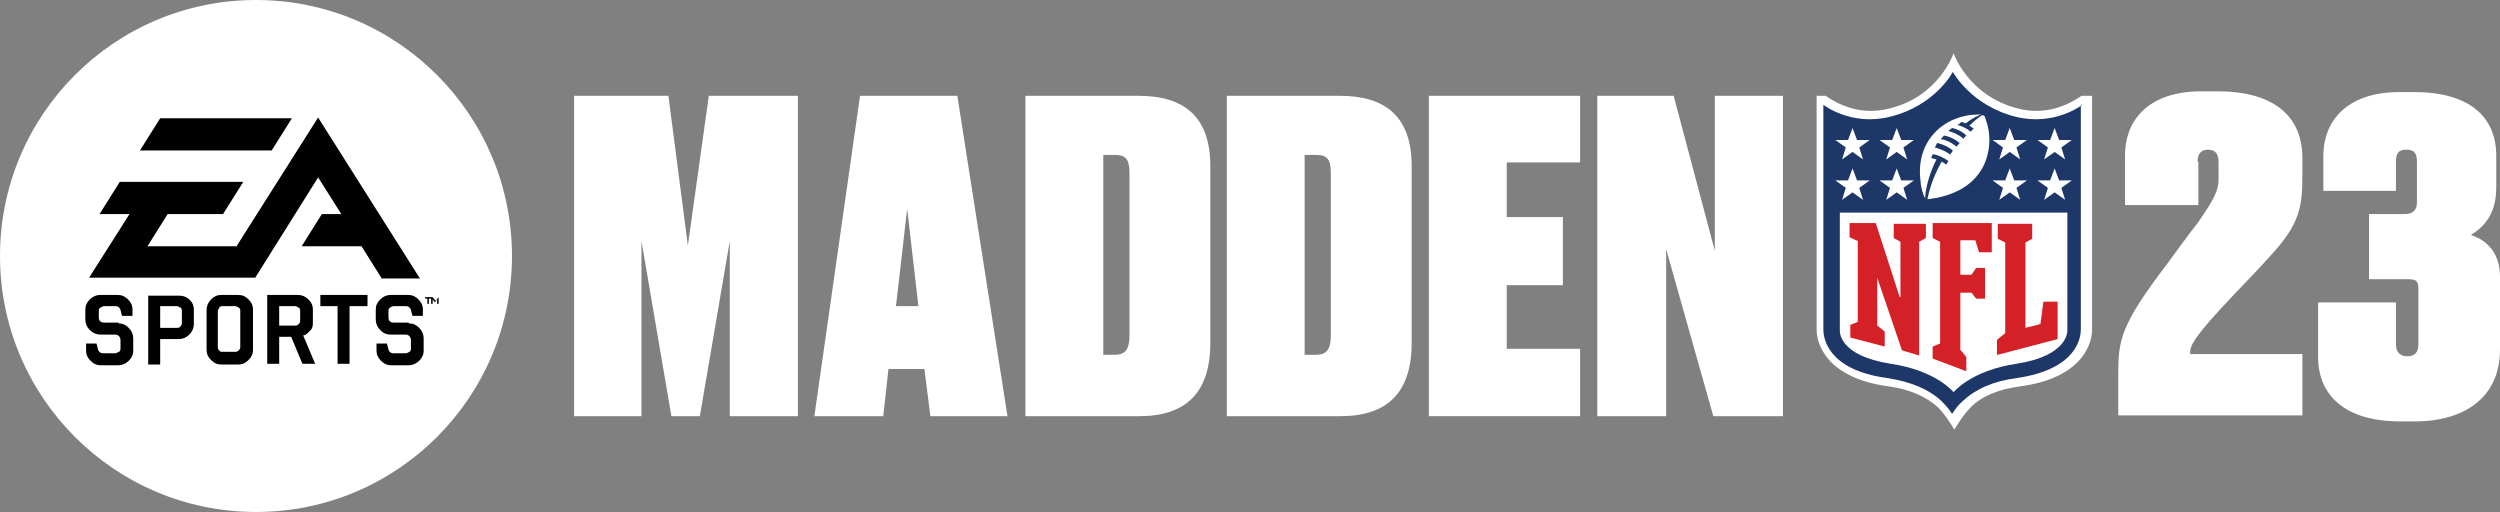
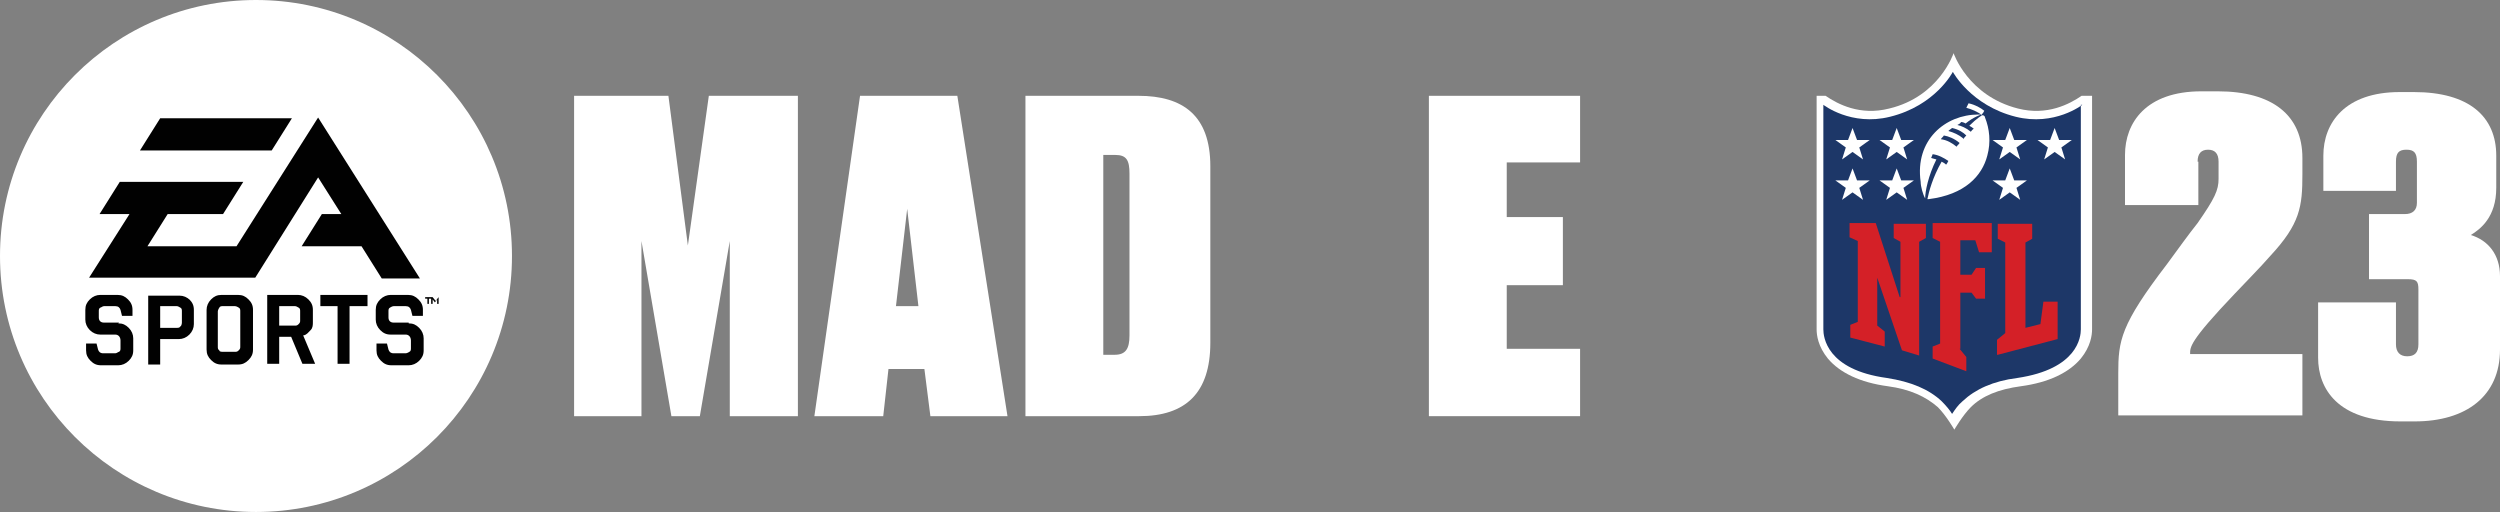
<svg xmlns="http://www.w3.org/2000/svg" version="1.1" viewBox="0 0 334 68.4">
  <rect x="0" y="0" width="334" height="68.4" fill="#808080" stroke="none" />
  <defs>
    <style>
      .cls-1 {
        fill: #010101;
      }

      .cls-2, .cls-3 {
        fill: #fff;
      }

      .cls-4 {
        fill: #d42027;
      }

      .cls-5 {
        fill: #1d3768;
      }

      .cls-3 {
        isolation: isolate;
      }
    </style>
  </defs>
  <g>
    <g id="Layer_1">
      <circle class="cls-2" cx="34.2" cy="34.2" r="34.2" />
      <path class="cls-1" d="M56.7,39.7h.9v.2h-.3v.7h-.2v-.7h-.3v-.2h-.1ZM15.9,43.1h-2c-.4,0-.7-.2-.7-.7v-.8c0-.2,0-.4.2-.5.1,0,.3-.2.5-.2h1.5c.4,0,.6.2.7.5l.2.8h1.4v-.8c0-.6-.2-1-.6-1.4s-.8-.6-1.4-.6h-2.3c-.5,0-1,.2-1.4.6-.4.4-.6.8-.6,1.4v1.3c0,.5.2,1,.6,1.4.4.4.9.6,1.4.6h2c.4,0,.7.3.7.8v1c0,.2,0,.4-.2.5-.1,0-.3.2-.5.2h-1.6c-.4,0-.6-.2-.7-.5l-.2-.8h-1.4v.9c0,.6.2,1,.6,1.4s.8.6,1.4.6h2.3c.5,0,1-.2,1.4-.6.4-.4.6-.8.6-1.4v-1.6c0-.5-.2-1-.6-1.4s-.8-.6-1.4-.6h0ZM25.3,40c.4.4.6.8.6,1.4v1.9c0,.5-.2,1-.6,1.4s-.9.6-1.4.6h-2.5v3.4h-1.6v-9.2h4.2c.5,0,1,.2,1.4.6h-.1ZM24.3,41.6c0-.2,0-.4-.2-.5s-.3-.2-.5-.2h-2.2v2.9h2.2c.2,0,.4,0,.5-.2.1,0,.2-.3.2-.5v-1.3h0v-.2ZM40.5,44.8l1.6,3.8h-1.7l-1.5-3.6h-1.6v3.6h-1.6v-9.2h4.1c.5,0,1,.2,1.4.6s.6.8.6,1.4v1.6c0,.4,0,.8-.3,1.1s-.5.6-.9.7h0ZM40.1,41.6c0-.2,0-.4-.2-.5s-.3-.2-.5-.2h-2.1v2.6h2.1c.2,0,.3,0,.5-.2s.2-.3.2-.5v-1.1h0ZM42.8,40.9h2.3v7.7h1.6v-7.7h2.4v-1.5h-6.3v1.5ZM54.6,43.1h-2c-.4,0-.7-.2-.7-.7v-.8c0-.2,0-.4.2-.5,0,0,.3-.2.5-.2h1.6c.4,0,.6.2.7.5l.2.8h1.4v-.8c0-.6-.2-1-.6-1.4-.4-.4-.8-.6-1.4-.6h-2.3c-.5,0-1,.2-1.4.6s-.6.8-.6,1.4v1.3c0,.5.2,1,.6,1.4.4.4.8.6,1.4.6h2c.4,0,.7.3.7.8v1c0,.2,0,.4-.2.5,0,0-.3.2-.5.2h-1.6c-.4,0-.6-.2-.7-.5l-.2-.8h-1.4v.9c0,.6.2,1,.6,1.4.4.4.8.6,1.4.6h2.3c.5,0,1-.2,1.4-.6.4-.4.6-.8.6-1.4v-1.6c0-.5-.2-1-.6-1.4-.4-.4-.8-.6-1.4-.6h0ZM58.6,39.7l-.4.5-.4-.5h-.2v.9h.2v-.6h0l.3.4h0l.3-.4h0v.6h.2v-.9h-.2.2ZM33.2,40c.4.4.6.8.6,1.4v5.3c0,.6-.2,1-.6,1.4-.4.4-.8.6-1.4.6h-2.2c-.6,0-1-.2-1.4-.6-.4-.4-.6-.8-.6-1.4v-5.3c0-.5.2-1,.6-1.4s.8-.6,1.4-.6h2.2c.6,0,1,.2,1.4.6ZM32.1,41.6c0-.2,0-.4-.2-.5,0,0-.3-.2-.5-.2h-1.6c-.2,0-.4,0-.5.2,0,0-.2.3-.2.5v4.7c0,.2,0,.4.2.5,0,.2.3.2.5.2h1.6c.2,0,.3,0,.5-.2s.2-.3.2-.5v-4.7ZM39,15.8h-17.6l-2.7,4.3h17.6l2.7-4.3h0ZM45.6,28.6h-2.6l-2.7,4.3h8l2.7,4.3h5.1l-13.6-21.5-10.9,17.2h-11.9l2.7-4.3h7.4l2.7-4.3h-16.5l-2.7,4.3h4l-5.4,8.5h22.2l8.4-13.4,3.1,4.9h0Z" />
      <path class="cls-2" d="M76.6,12.8h12.7l2.6,20,2.8-20h11.9v42.8h-9.1v-23.4l-4,23.4h-3.8l-4-23.4v23.4h-9V12.8h0Z" />
      <path class="cls-2" d="M123.6,49.3h-4.9l-.7,6.3h-9.2l6.1-42.8h13l6.7,42.8h-10.3l-.8-6.3h.1ZM119.7,40.9h3l-1.5-13-1.5,13Z" />
      <path class="cls-2" d="M136.9,12.8h15.2c5.9,0,9.6,2.6,9.6,9.4v23.6c0,6.7-3.3,9.8-9.5,9.8h-15.2V12.8h-.1ZM147.4,47.4h1.5c1.5,0,2-.8,2-2.6v-21.6c0-1.8-.4-2.5-1.9-2.5h-1.6v26.7h0Z" />
-       <path class="cls-2" d="M163.8,12.8h15.2c5.9,0,9.6,2.6,9.6,9.4v23.6c0,6.7-3.3,9.8-9.5,9.8h-15.2V12.8h-.1ZM174.3,47.4h1.5c1.5,0,2-.8,2-2.6v-21.6c0-1.8-.4-2.5-1.9-2.5h-1.6v26.7h0Z" />
      <path class="cls-2" d="M211.1,12.8v8.9h-9.8v7.3h7.5v9.1h-7.5v8.5h9.8v9h-20.2V12.8h20.2Z" />
-       <path class="cls-2" d="M223.6,12.8l5.5,20.7V12.8h9.1v42.8h-9.3l-6.3-22.3v22.3h-9.2V12.8h10.3-.1Z" />
      <path class="cls-2" d="M293.7,21.6v5.8h-9.8v-6.7c0-4.3,2.8-8.5,10.2-8.5h2.2c7.3,0,11.3,3.2,11.3,8.9v2.2c0,4.3-.3,6.6-4.3,10.9-1.4,1.6-3,3.2-4.7,5-6.2,6.5-6,7.2-6,8.1h15v8.2h-24.6v-5.6c0-4.4.3-6.5,6.5-14.6,1.4-1.9,2.9-4,4.1-5.5,2.3-3.3,2.8-4.4,2.8-5.9v-2.3c0-1.1-.5-1.6-1.4-1.6s-1.4.5-1.4,1.6h0Z" />
      <path class="cls-2" d="M310.4,25.5v-4.7c0-4.4,2.9-8.5,10.2-8.5h1.9c7.4,0,11,3.3,11,8.5v4.3c0,3.9-2.1,5.5-3.4,6.3,2.3.7,3.9,2.6,3.9,5.5v9.8c0,6.2-4.5,9.6-11.4,9.6h-1.9c-8.4,0-11-4.4-11-8.5v-7.4h10.4v5.6c0,1,.5,1.6,1.5,1.6s1.5-.5,1.5-1.6v-7.3c0-1.1-.2-1.4-1.4-1.4h-5.2v-8.7h4.8c1,0,1.6-.5,1.6-1.5v-5.5c0-1.2-.4-1.6-1.4-1.6s-1.4.4-1.4,1.6v3.9h-9.8,0Z" />
      <path class="cls-2" d="M278.1,12.8c-1.6,1.1-4.6,2.7-8.5,1.7-6.7-1.7-8.6-7.4-8.6-7.4,0,0-1.9,5.8-8.6,7.4-3.9,1-6.9-.6-8.5-1.7h-1.2v31.2c0,.8.2,2.3,1.5,3.9,1.6,1.9,4.3,3.2,8,3.7,3,.4,5.1,1.4,6.7,2.8,1.1,1.1,2.2,3,2.2,3,0,0,1.1-1.9,2.2-3,1.5-1.5,3.7-2.4,6.7-2.8,3.7-.5,6.4-1.8,8-3.7,1.3-1.6,1.5-3.1,1.5-3.9V12.8h-1.4Z" />
      <path class="cls-5" d="M278.2,14s-3.7,2.9-8.9,1.6c-6-1.5-8.4-6-8.4-6,0,0-2.3,4.5-8.4,6-5.2,1.3-8.9-1.6-8.9-1.6v30c0,1,.4,5.4,8.5,6.5,3.2.5,5.6,1.5,7.3,3.1.6.6,1.1,1.2,1.4,1.7.4-.6.8-1.2,1.4-1.7,1.7-1.6,4.1-2.7,7.3-3.1,8.1-1.2,8.5-5.5,8.5-6.5V14h.2Z" />
-       <path class="cls-3" d="M261,52.4s2.3-2.9,8.4-3.8c7-1.1,6.8-4.4,6.8-4.5v-15.7h-30.4v15.7c0,.2-.2,3.4,6.8,4.5,6.1.9,8.4,3.8,8.4,3.8h0Z" />
      <path class="cls-4" d="M253.9,39.8v-7.5l-.9-.5v-1.9h4.3v1.9l-.9.5v15.2l-2.3-.7-3.3-9.7v6.4l1,.8v2l-4.6-1.2v-1.7l1-.4v-10.8l-1.1-.5v-1.9h3.5l3.2,9.9h.1Z" />
      <path class="cls-4" d="M261.8,46.6l.9,1.1v1.9l-4.5-1.7v-1.6l1-.4v-13.6l-1-.5v-2h7.9v3.9h-1.7l-.5-1.6h-2v4.6h1.5l.6-.9h1.2v4.1h-1.2l-.6-.8h-1.5v7.5h0Z" />
      <path class="cls-4" d="M266.8,47.3v-1.9l1.1-.9v-12.1l-1-.5v-2h4.6v2l-.9.5v11.4l2-.5.4-3h1.9v5l-8,2.1h-.1Z" />
      <path class="cls-2" d="M246.6,25.1l-1.4-1h1.7l.6-1.6.6,1.6h1.7l-1.4,1,.5,1.6-1.4-1-1.4,1,.5-1.6h0Z" />
      <path class="cls-2" d="M252.5,25.1l-1.4-1h1.7l.6-1.6.6,1.6h1.7l-1.4,1,.5,1.6-1.4-1-1.4,1,.5-1.6h0Z" />
      <path class="cls-2" d="M246.6,19.7l-1.4-1h1.7l.6-1.6.6,1.6h1.7l-1.4,1,.5,1.6-1.4-1-1.4,1,.5-1.6h0Z" />
      <path class="cls-2" d="M252.5,19.7l-1.4-1h1.7l.6-1.6.6,1.6h1.7l-1.4,1,.5,1.6-1.4-1-1.4,1,.5-1.6h0Z" />
-       <path class="cls-2" d="M275.9,26.7l-1.4-1-1.4,1,.5-1.6-1.4-1h1.7l.6-1.6.6,1.6h1.7l-1.4,1,.5,1.6h0Z" />
      <path class="cls-2" d="M269.9,26.7l-1.4-1-1.4,1,.5-1.6-1.4-1h1.7l.6-1.6.6,1.6h1.7l-1.4,1,.5,1.6h0Z" />
      <path class="cls-2" d="M275.9,21.3l-1.4-1-1.4,1,.5-1.6-1.4-1h1.7l.6-1.6.6,1.6h1.7l-1.4,1,.5,1.6h0Z" />
      <path class="cls-2" d="M269.9,21.3l-1.4-1-1.4,1,.5-1.6-1.4-1h1.7l.6-1.6.6,1.6h1.7l-1.4,1,.5,1.6h0Z" />
-       <path class="cls-2" d="M264.8,15.4s-.7.4-1.7,1.4c.2.1.5.3.6.4-.2.1-.3.3-.4.4-.6-.5-1.3-.8-1.8-.9.2-.1.4-.2.5-.4.3,0,.6.2.6.2,1.1-.9,2.1-1.2,2.1-1.2h-.4c-4.4,0-8.5,3.4-7.7,9,0,.6.3,1.7.6,2.2,0-.9.4-3,1.5-5.2-.4-.1-.7-.2-.7-.2.1-.2.2-.5.2-.5.8.1,1.5.5,2.1.9-.1.2-.2.4-.3.5-.2-.2-.4-.3-.6-.4-1.2,2.1-1.7,4-1.9,5h.2c4.8-.6,7.1-3.1,7.8-5.8.5-1.8.3-3.6-.3-5.1,0-.1-.1-.3-.3-.3h-.1ZM260.6,20.7c-.6-.5-1.4-.8-2.1-1,0,0,.2-.4.3-.6.9.2,1.6.6,2.1,1-.1.2-.2.4-.4.5h.1ZM261.4,19.6c-.6-.5-1.3-.9-2.1-1,.1-.2.3-.3.4-.5.6.1,1.4.4,2.1,1-.1.2-.3.3-.4.5h0ZM262.3,18.5c-.6-.5-1.3-.8-2-1,.2-.2.4-.3.5-.4.9.2,1.5.6,1.9,1-.2.2-.3.3-.4.5h0Z" />
+       <path class="cls-2" d="M264.8,15.4s-.7.4-1.7,1.4c.2.1.5.3.6.4-.2.1-.3.3-.4.4-.6-.5-1.3-.8-1.8-.9.2-.1.4-.2.5-.4.3,0,.6.2.6.2,1.1-.9,2.1-1.2,2.1-1.2h-.4c-4.4,0-8.5,3.4-7.7,9,0,.6.3,1.7.6,2.2,0-.9.4-3,1.5-5.2-.4-.1-.7-.2-.7-.2.1-.2.2-.5.2-.5.8.1,1.5.5,2.1.9-.1.2-.2.4-.3.5-.2-.2-.4-.3-.6-.4-1.2,2.1-1.7,4-1.9,5h.2c4.8-.6,7.1-3.1,7.8-5.8.5-1.8.3-3.6-.3-5.1,0-.1-.1-.3-.3-.3h-.1Zc-.6-.5-1.4-.8-2.1-1,0,0,.2-.4.3-.6.9.2,1.6.6,2.1,1-.1.2-.2.4-.4.5h.1ZM261.4,19.6c-.6-.5-1.3-.9-2.1-1,.1-.2.3-.3.4-.5.6.1,1.4.4,2.1,1-.1.2-.3.3-.4.5h0ZM262.3,18.5c-.6-.5-1.3-.8-2-1,.2-.2.4-.3.5-.4.9.2,1.5.6,1.9,1-.2.2-.3.3-.4.5h0Z" />
    </g>
  </g>
</svg>